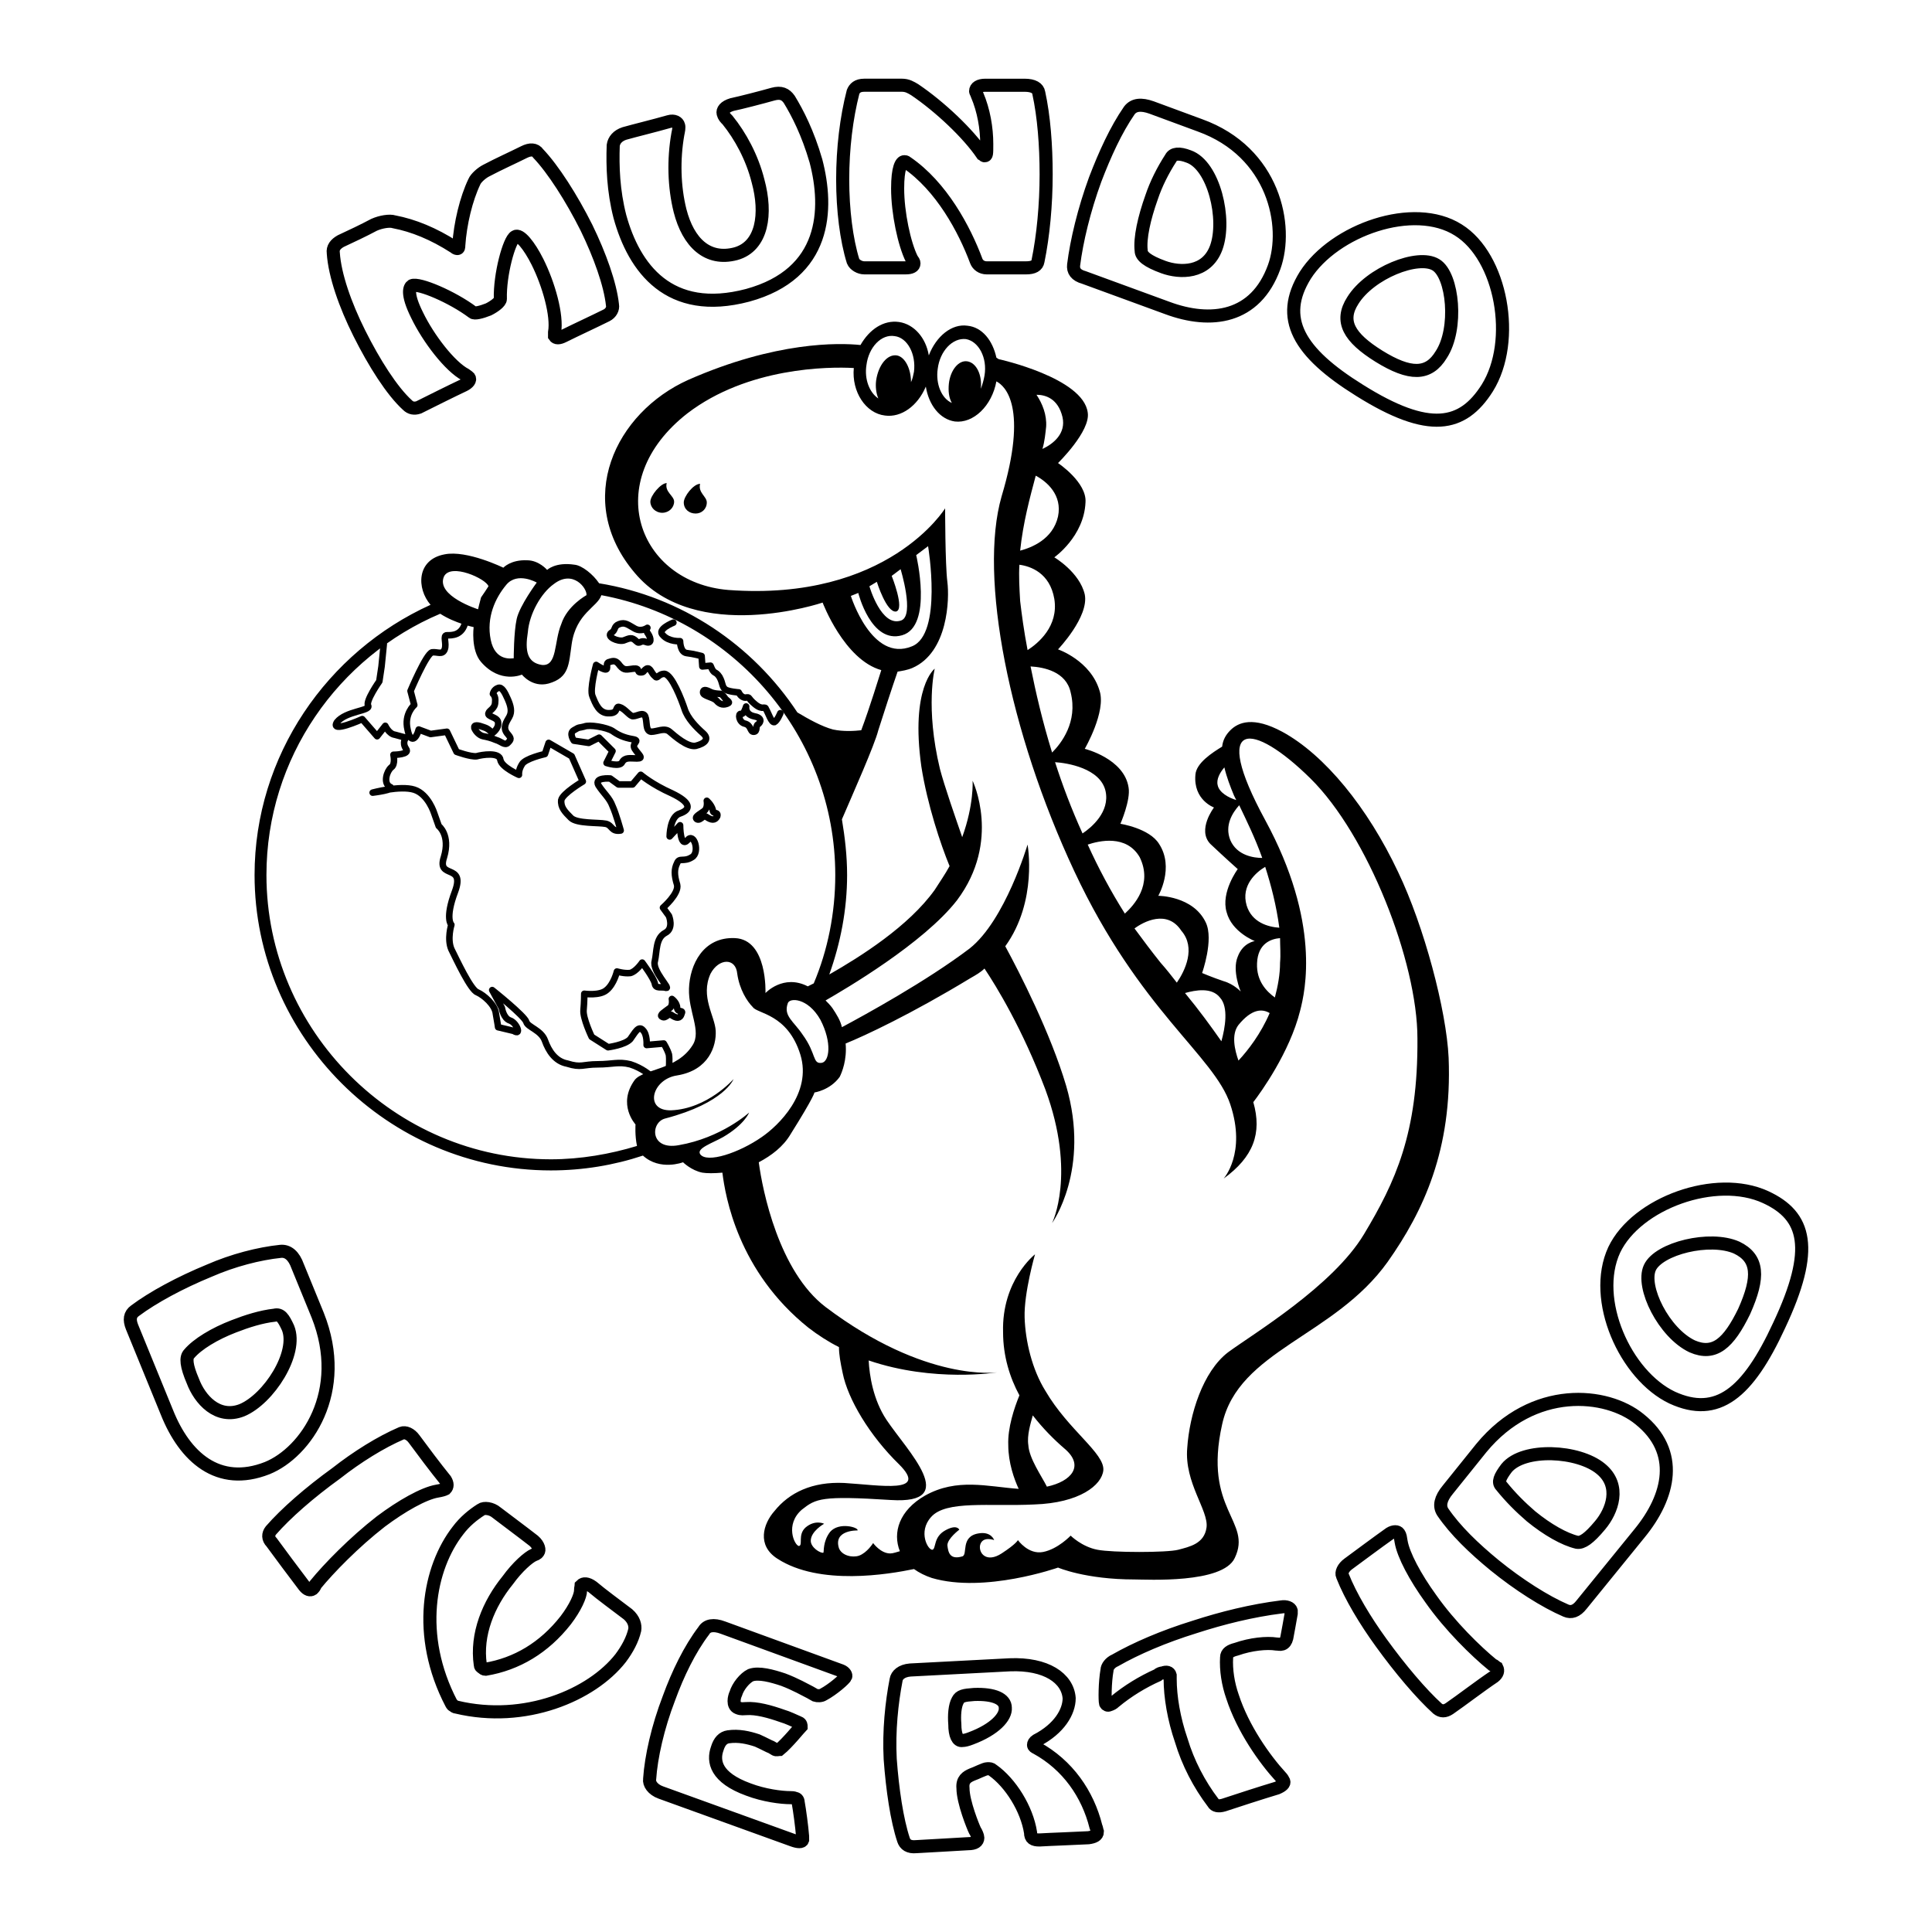
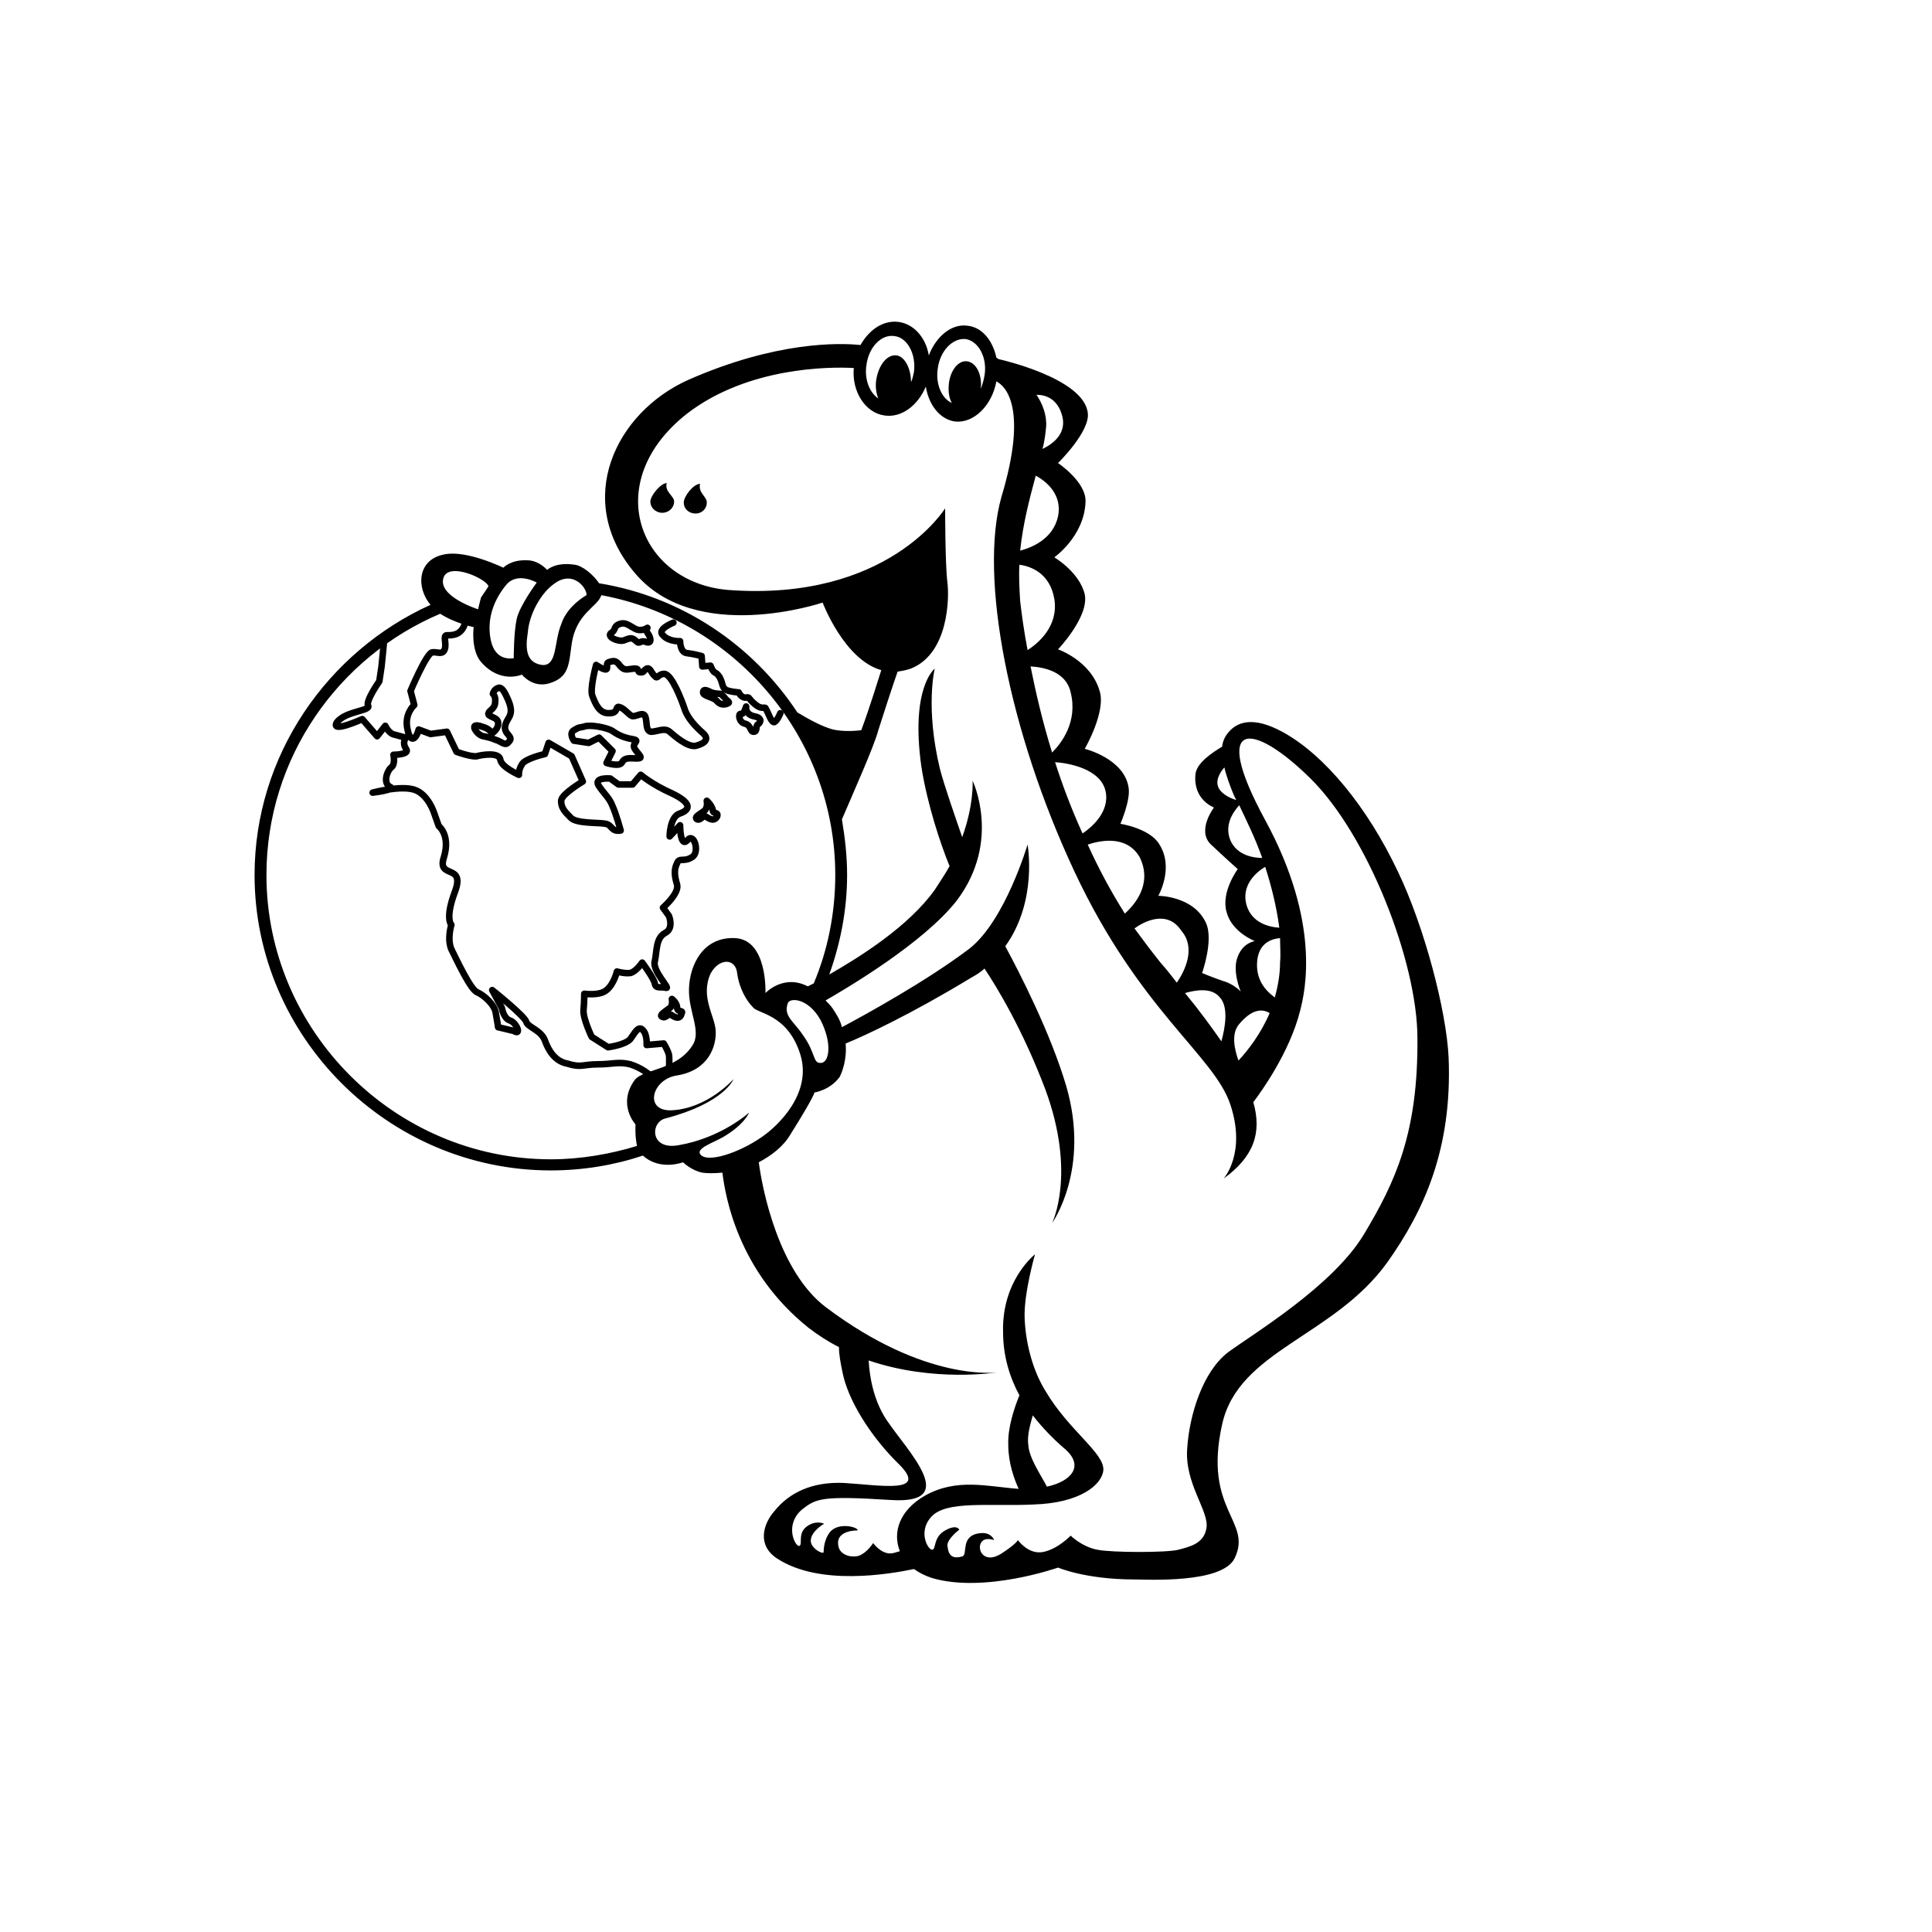
<svg xmlns="http://www.w3.org/2000/svg" version="1.0" id="Layer_1" x="0px" y="0px" width="192.756px" height="192.756px" viewBox="0 0 192.756 192.756" enable-background="new 0 0 192.756 192.756" xml:space="preserve">
  <g>
    <polygon fill-rule="evenodd" clip-rule="evenodd" fill="#FFFFFF" points="0,0 192.756,0 192.756,192.756 0,192.756 0,0  " />
    <path fill-rule="evenodd" clip-rule="evenodd" d="M103.041,141.214c-0.223,0.814-0.593,1.999-0.444,2.962   c0.074,1.333,1.333,3.11,1.852,4.147c2.445-0.519,3.778-2.073,1.778-3.777C105.189,143.657,104.078,142.547,103.041,141.214   L103.041,141.214z M73.184,107.666c0,0-2.593,2.962-6.223,3.11c-2.741,0.074-1.926-3.11,0.593-3.48   c3.186-0.519,3.926-2.963,3.853-4.443c-0.074-1.481-1.556-3.407-0.519-5.702c0.815-1.556,2.519-1.63,2.667,0   c0.222,1.555,0.963,2.739,1.556,3.332c0.444,0.666,3.482,0.666,4.742,4.739c1.185,3.852-2.223,7.11-3.853,8.221   c-2.223,1.555-5.482,2.666-6.149,1.703c-0.371-0.593,1.259-1.111,2.297-1.703c2.148-1.259,2.593-2.444,2.593-2.444   s-2.741,2.519-7.038,3.259c-2.89,0.519-2.815-2.296-1.333-2.666C72.295,110.036,73.184,107.666,73.184,107.666L73.184,107.666z    M58.515,59.381c0,0-1.926,1.037-2.519,2.888c-0.741,1.777-0.371,4.221-1.926,4.073c-1.482-0.222-1.704-1.407-1.408-3.259   c0.148-1.851,1.333-3.925,2.593-4.813C57.181,56.789,58.589,58.714,58.515,59.381L58.515,59.381z M53.551,58.122   c0,0-1.704,2.295-2,3.628s-0.296,3.925-0.296,3.925c-0.148,0-1.852,0.37-2.297-1.852c-0.444-2.222,0.445-4.147,1.556-5.48   S53.551,58.122,53.551,58.122L53.551,58.122z M48.735,58.492c-0.222-0.741-3.778-2.37-4.445-0.963   c-0.815,1.926,3.408,3.259,3.408,3.259s0.148-0.667,0.296-1.185C48.291,59.159,48.513,58.862,48.735,58.492L48.735,58.492z    M75.703,115.96c0.37,2.814,2,10.887,6.667,14.441c10.002,7.554,17.114,6.517,17.114,6.517s-6.297,1.037-12.816-1.185   c0.074,1.481,0.444,3.925,1.778,5.925c2.075,3.11,7.483,8.442,0.445,7.998c-6.964-0.444-7.483-0.148-8.891,0.963   c-1.704,1.48-0.741,3.555-0.296,3.628c0.445-0.073-0.148-1.11,0.667-1.851c0.963-0.815,1.852-0.37,1.852-0.37   s-1.333,0.74-1.333,1.702c0,0.667,0.963,1.26,1.259,1.186c0.074-0.074-0.074-1.11,0.667-2.074c0.889-1.036,2.889-0.443,2.741-0.147   c0,0-2.445-0.074-1.853,1.777c0.297,0.74,1.334,0.963,2,0.74c0.815-0.296,1.408-1.259,1.408-1.259s0.741,1.037,1.704,1.037   c0.296,0,0.667-0.148,0.963-0.223c-0.741-1.851-0.074-4.073,2.519-5.554c3.186-1.777,6.223-0.889,9.335-0.667   c-0.445-0.963-1.038-2.592-1.038-4.369c-0.074-1.703,0.593-3.703,1.111-4.962c-0.963-1.777-1.63-3.925-1.63-6.295   c-0.147-5.184,3.187-7.775,3.187-7.775s-1.111,3.851-1.038,6.295c0.074,2.369,0.741,5.184,2.075,7.331   c2.296,3.925,5.927,6.221,5.778,7.924c-0.148,1.481-2.371,3.259-6.89,3.407c-4.445,0.222-8.817-0.444-10.298,1.259   c-1.333,1.48-0.296,3.333,0.148,3.259c0.371-0.148,0.074-1.26,1.26-1.926s1.408-0.074,1.408-0.074s-1.186,0.889-1.186,1.556   c0.074,0.666,0.222,1.48,1.481,1.11c0.593-0.148-0.222-1.999,1.63-2.296c1.259-0.222,1.556,0.667,1.556,0.667   s-1.186-0.444-1.407,0.519c-0.148,0.814,0.666,1.777,2.148,0.814c1.481-0.963,1.629-1.333,1.629-1.333s1.038,1.48,2.52,1.185   s2.741-1.629,2.741-1.629s1.111,1.11,2.667,1.407c1.481,0.296,6.964,0.296,8.075,0c1.111-0.297,2.594-0.593,2.815-2.222   c0.223-1.704-2.223-4.443-1.926-7.924c0.222-3.333,1.556-7.629,4.074-9.554c2.52-1.852,10.446-6.591,13.558-11.775   c3.112-5.184,5.409-10.071,5.335-19.551c0-7.628-4.964-20.292-10.669-25.92c-5.778-5.702-10.075-6.073-4.52,4.147   c5.557,10.22,4.001,17.034,3.482,19.033c-1.037,4.147-3.927,8.146-4.667,9.109c0.889,3.11,0,5.479-2.964,7.628   c0,0,2.297-2.519,0.667-7.406s-9.039-9.331-15.559-23.253c-6.52-13.923-9.557-29.401-7.26-37.399   c2.667-8.887,0.37-11.034-0.519-11.479c-0.445,2.443-2.297,4.221-4.149,3.999c-1.482-0.222-2.593-1.629-2.889-3.481   c-0.815,1.925-2.445,3.111-4.075,2.888c-1.927-0.222-3.334-2.37-3.112-4.74c-2.519-0.148-10.594-0.074-16.595,4.518   c-8.742,6.813-4.89,16.885,4.075,17.625c15.928,1.185,21.633-8.146,21.633-8.146s0,5.554,0.222,7.332   c0.222,1.703,0.074,7.035-3.482,8.591c-0.519,0.222-1.037,0.296-1.482,0.37c-0.519,1.481-1.481,4.443-1.926,5.851   c-0.37,1.481-2.519,6.294-3.63,8.887c0.296,1.777,0.518,3.628,0.518,5.554c0,3.48-0.667,6.813-1.778,9.923   c3.112-1.777,7.927-4.813,10.521-8.442c0.518-0.814,1.037-1.555,1.481-2.37c-0.889-2.147-2.223-6.146-2.815-9.923   c-1.111-7.924,1.334-9.776,1.334-9.776s-0.963,3.851,0.518,9.998c0.445,1.703,1.556,4.887,2.223,6.813   c1.186-3.258,1.038-5.628,1.038-5.628s2.89,5.999-1.556,11.923c-3.334,4.295-11.188,8.887-13.114,9.997   c0.223,0.223,0.445,0.444,0.667,0.741c0.444,0.666,0.815,1.259,0.963,1.926c2.223-1.186,8.446-4.592,12.743-7.851   c3.556-2.814,5.779-10.368,5.779-10.368s1.037,5.628-2.223,10.146c1.407,2.592,4.52,8.665,6.075,13.922   c2.444,8.369-1.408,13.701-1.408,13.701s2.445-4.888-0.666-13.33c-2.297-6.073-4.89-10.295-6.075-12.072   c-0.371,0.371-0.889,0.667-1.408,0.962c-5.853,3.555-10.594,5.777-12.446,6.518c0.148,1.629-0.37,2.888-0.593,3.332   c-0.963,1.333-2.519,1.556-2.519,1.556s0,0.37-2.371,4.146C78.148,114.405,76.962,115.294,75.703,115.96L75.703,115.96z    M63.553,114.331c-0.222-1.037-0.148-2.147-0.148-2.147s-1.852-2-0.074-4.443c0.889-1.111,4.223-0.963,5.779-3.48   c0.889-1.407-0.445-3.333-0.37-5.629c0.074-2.37,1.407-5.184,4.593-5.036c3.26,0.148,3.038,5.48,3.038,5.48   s1.778-1.925,4.223-0.667l0.593-0.296c1.408-3.333,2.148-7.035,2.148-10.812c0-13.849-10.15-25.476-23.337-27.919   c-0.371,1.185-2.519,1.777-2.963,4.888c-0.296,2-0.222,3.333-2.297,3.925c-1.629,0.445-2.667-0.889-2.667-0.889   s-2.148,0.963-4.075-1.259c-1.037-1.185-0.741-3.48-0.741-3.48s-1.852-0.371-3.334-1.333C33.77,65.527,26.583,75.6,26.583,87.3   c0,15.552,12.817,28.364,28.375,28.364C57.922,115.664,60.886,115.146,63.553,114.331L63.553,114.331z M121.858,103.889   c0.371-1.333,0.741-3.406-0.147-4.369c-0.815-1.037-2.445-0.74-3.482-0.444C119.637,100.778,120.821,102.408,121.858,103.889   L121.858,103.889z M117.413,98.038c0.815-1.185,1.927-3.48,0.445-5.184c-1.408-2.147-3.778-0.889-4.668-0.222   c0.815,1.111,1.704,2.295,2.593,3.407C116.376,96.706,116.896,97.372,117.413,98.038L117.413,98.038z M112.228,91.151   c0.889-0.814,2.815-2.888,1.481-5.628c-1.333-2.296-4.074-1.629-5.186-1.259C109.561,86.56,110.82,88.93,112.228,91.151   L112.228,91.151z M108.005,83.153c0.889-0.593,2.741-2.148,2.297-4.222c-0.519-2.295-3.853-2.814-5.038-2.888   C106.004,78.339,106.894,80.709,108.005,83.153L108.005,83.153z M104.967,75.081c0.89-0.889,2.594-3.037,1.853-5.999   c-0.444-2.073-2.667-2.518-4.001-2.592C103.337,69.082,104.004,71.971,104.967,75.081L104.967,75.081z M102.522,64.861   c1.037-0.667,3.111-2.37,2.667-5.11c-0.444-2.592-2.371-3.258-3.482-3.407c-0.073,1.111,0,2.37,0.074,3.629   C101.93,61.232,102.152,62.936,102.522,64.861L102.522,64.861z M101.781,54.938c1.111-0.296,3.26-1.111,3.778-3.407   c0.444-2.147-1.111-3.48-2.223-4.073C102.744,49.679,102.078,52.124,101.781,54.938L101.781,54.938z M104.004,44.792   c1.111-0.518,2.371-1.555,2-3.185c-0.444-1.851-1.703-2.221-2.593-2.221c0.593,0.889,1.037,2,0.963,3.185   C104.301,43.236,104.227,44.051,104.004,44.792L104.004,44.792z M123.341,79.82l-0.223-0.444c-0.37-0.889-0.74-1.852-0.963-2.814   c-0.444,0.519-0.815,1.185-0.667,1.777C121.637,79.08,122.6,79.599,123.341,79.82L123.341,79.82z M125.934,85.597   c-0.741-2.073-1.63-3.851-2.297-5.258c-0.667,0.741-1.481,2-0.889,3.48C123.415,85.375,125.119,85.597,125.934,85.597   L125.934,85.597z M127.638,92.558c-0.296-2.221-0.815-4.221-1.408-6.073c-0.889,0.519-2.444,1.852-1.852,3.852   C124.896,92.04,126.526,92.484,127.638,92.558L127.638,92.558z M127.193,99.52c0.296-1.111,0.519-2.296,0.519-3.48   c0.074-0.815,0-1.629,0-2.444c-0.89,0.074-2.223,0.519-2.297,2.518C125.341,97.891,126.378,98.927,127.193,99.52L127.193,99.52z    M123.562,105.814c0.964-1.037,2.223-2.666,3.112-4.739c-0.741-0.444-1.778-0.444-3.112,1.185   C122.822,103.223,123.192,104.777,123.562,105.814L123.562,105.814z M83.704,134.4c-1.037-0.519-2.074-1.185-3.037-1.926   c-7.039-5.628-8.298-13.107-8.594-15.478c-0.815,0.074-1.556,0.074-2,0c-1.111-0.223-1.926-1.037-1.926-1.037   s-2.297,0.889-4.001-0.666c-2.89,0.963-6.001,1.48-9.187,1.48c-16.225,0-29.561-13.33-29.561-29.474   c0-11.923,7.26-22.291,17.558-26.957c-1.408-1.629-1.408-4.518,1.408-5.036c2.223-0.444,5.853,1.333,5.853,1.333   s0.741-0.814,2.371-0.74c1.186,0,2,0.962,2,0.962s0.815-0.814,2.741-0.519c0.741,0.074,1.852,0.963,2.445,1.852   c8.224,1.333,15.336,6.146,19.781,12.886c1.111,0.666,2.445,1.407,3.556,1.703c1.038,0.222,2.149,0.148,2.815,0.074   c0.889-2.37,1.778-5.332,2-5.999c-3.704-1.037-5.853-6.739-5.853-6.739s-12.668,4.295-18.744-2.962   c-6.149-7.258-1.926-15.996,5.334-19.255c8.743-3.851,15.04-3.703,17.188-3.48c0.889-1.555,2.296-2.518,3.853-2.296   c1.481,0.222,2.667,1.555,2.963,3.333c0.741-1.925,2.296-3.185,3.853-2.962c1.481,0.148,2.519,1.481,2.89,3.185l0.222,0.148   c0,0,8.446,1.852,8.891,5.333c0.296,1.851-2.964,5.036-2.964,5.036s2.89,1.925,2.741,3.925c-0.148,3.406-3.111,5.48-3.111,5.48   s2.519,1.481,3.037,3.703c0.445,2.222-2.667,5.48-2.667,5.48s3.26,1.111,4.149,4.147c0.666,2.074-1.482,5.777-1.482,5.777   s3.927,0.962,4.371,3.851c0.223,1.259-0.814,3.629-0.814,3.629s2.89,0.444,3.853,2c1.556,2.37-0.074,5.184-0.074,5.184   s3.482,0,4.741,2.666c0.815,1.704-0.37,5.037-0.37,5.037s1.037,0.443,2.148,0.814c1.037,0.296,1.704,1.036,1.704,1.036   s-0.889-2.073-0.297-3.48c0.519-1.407,1.704-1.555,1.704-1.555s-2.296-0.888-2.814-2.888c-0.593-2,1.11-4.295,1.11-4.295   s-1.333-1.185-2.74-2.518c-1.334-1.407,0.37-3.629,0.37-3.629s-2.074-0.741-1.853-3.258c0.074-1.185,1.704-2.222,2.667-2.814   c0.074-0.666,0.371-1.185,0.815-1.629c0.814-0.815,2.297-1.407,5.186,0.148c4.224,2.296,8.521,7.554,11.558,13.997   c2.593,5.406,4.815,13.774,5.038,18.515c0.37,9.183-2.519,15.329-6.075,20.365c-5.334,7.479-14.892,8.812-16.521,16.219   c-1.926,8.59,3.038,9.627,1.26,13.33c-1.186,2.592-8.816,2.147-10.002,2.147c-4.89,0-7.631-1.185-7.631-1.185   s-7.334,2.592-12.595,1.036c-0.667-0.222-1.259-0.519-1.778-0.889c-2.519,0.519-9.409,1.703-13.632-1.036   c-2.075-1.333-1.408-3.48-0.296-4.74c1.481-1.852,3.778-2.962,6.964-2.813c3.63,0.222,8.446,1.11,5.482-1.852   c-2.964-2.889-5.112-6.518-5.631-9.109C83.853,135.955,83.704,135.141,83.704,134.4L83.704,134.4z" />
    <path fill="none" stroke="#000000" stroke-width="0.653" stroke-linecap="round" stroke-linejoin="round" stroke-miterlimit="2.613" d="   M38.289,64.269l-0.222,2.222l-0.222,1.481c0,0-1.408,2-1.111,2.444c0.223,0.518-2.223,0.518-3.111,1.629   c-0.741,1.185,2.519-0.296,2.519-0.296l1.482,1.704l0.815-1.037c0,0,0.371,0.814,0.963,0.889c0.518,0.148,1.111,0.296,1.111,0.296   s-0.444,0.444,0,1.111c0.445,0.592-1.259,0.592-1.259,0.592s0.222,0.962-0.222,1.259c-0.444,0.37-0.815,1.555-0.148,1.926   c0.741,0.296-1.704,0.592-1.704,0.592s2.741-0.741,4.148-0.296s2,2.37,2,2.37l0.445,1.259c0,0,1.185,0.889,0.519,3.11   c-0.741,2.222,2.148,0.592,1.111,3.407c-1.038,2.74-0.371,3.333-0.371,3.333s-0.444,1.407,0,2.444   c0.519,1.037,1.926,4.073,2.593,4.295c0.667,0.297,1.778,1.259,1.852,2.147c0.148,0.815,0.222,1.334,0.222,1.334l1.556,0.37   c0.815,0.519,0.296-0.815-0.37-1.037c-0.667-0.223-0.815-1.259-0.815-1.259l-0.963-1.777c0,0,3.26,2.592,3.408,3.185   c0.148,0.519,1.481,0.814,1.852,1.851c0.37,1.037,1.037,2.074,2.223,2.296c1.407,0.444,1.556,0.074,3.037,0.074   c1.482,0,2.075-0.296,3.26,0c1.185,0.37,2,1.111,2,1.111 M66.739,106.703c0,0,0.074-1.037,0-1.481   c-0.148-0.519-0.519-1.11-0.519-1.11l-1.704,0.148c0,0,0.074-1.037-0.371-1.481c-0.444-0.519-0.815,0.296-1.259,0.889   c-0.519,0.593-2.223,0.814-2.223,0.814l-1.63-1.037c0,0-0.889-1.852-0.814-2.666s0.074-1.629,0.074-1.629s1.556,0.222,2.223-0.37   c0.74-0.593,1.037-1.852,1.037-1.852s0.741,0.223,1.333,0.148c0.592-0.148,1.185-1.037,1.185-1.037s1.111,1.48,1.26,2.073   c0.074,0.593,0.667,0.296,1.111,0.444c0.519,0.148-1.407-1.703-1.111-2.666c0.222-0.963,0.074-2.296,1.037-2.814   c0.889-0.444,0.371-1.703,0.371-1.703l-0.593-0.815c0,0,1.63-1.407,1.408-2.296c-0.297-0.962-0.297-1.555,0-2.147   c0.222-0.592,0.667-0.074,1.481-0.592c0.815-0.444,0.222-2.518-0.444-1.704c-0.741,0.815-0.741-1.481-0.741-1.481l-1.037,1.111   c0,0,0-2,1.037-2.296c1.037-0.37,1.186-1.037-0.815-2c-2-0.889-3.111-1.851-3.111-1.851l-0.815,0.962h-1.408l-0.815-0.592   c0,0-1.63-0.148-1.186,0.667c0.519,0.814,1.111,1.259,1.408,2.074c0.371,0.814,0.815,2.444,0.815,2.444   c-0.963,0.148-0.815-0.519-1.481-0.667c-0.741-0.148-2.89,0-3.482-0.593c-0.593-0.592-1.037-1.037-0.963-1.777   c0.148-0.667,2.148-1.851,2.148-1.851l-1.111-2.518l-2.297-1.333l-0.37,1.111c0,0-2,0.444-2.297,1.037   c-0.37,0.593-0.296,1.037-0.296,1.037s-1.704-0.741-1.852-1.481c-0.074-0.814-1.852-0.518-2.371-0.37c-0.592,0.074-2-0.444-2-0.444   l-0.963-2l-1.63,0.222l-1.185-0.444c-0.223,0.889-0.815,1.481-1.111,0c-0.371-1.555,0.667-2.444,0.667-2.444l-0.37-1.407   c0,0,1.556-3.703,2.148-3.851c0.519-0.074,1.037,0.296,1.259-0.296c0.223-0.593-0.222-1.407,0.223-1.407   c0.444,0,1.556,0.074,1.852-1.407" />
    <path fill-rule="evenodd" clip-rule="evenodd" fill="#FFFFFF" stroke="#000000" stroke-width="0.653" stroke-linecap="round" stroke-linejoin="round" stroke-miterlimit="2.613" d="   M49.18,69.23c0,0,0.296,0.222,0.222,0.814c0,0.667-0.593,0.814-0.667,1.111c-0.148,0.371,0.963,0.371,0.963,0.963   c0.074,0.592-0.593,1.037-0.593,1.037s-0.296-0.444-0.815-0.592c-0.593-0.222-1.037-0.296-0.963,0.074   c0.148,0.371,0.519,0.741,0.889,0.815c0.371,0.074,0.741,0.148,1.26,0.371c0.519,0.148,0.889,0.592,1.186,0.296   c0.37-0.371,0.37-0.444-0.074-0.963c-0.445-0.592-0.074-1.111,0.222-1.629c0.296-0.519,0.148-1.111-0.148-1.778   c-0.297-0.667-0.593-1.259-0.963-1.11C49.254,68.786,49.18,69.23,49.18,69.23L49.18,69.23z" />
    <path fill-rule="evenodd" clip-rule="evenodd" fill="#FFFFFF" stroke="#000000" stroke-width="0.653" stroke-linecap="round" stroke-linejoin="round" stroke-miterlimit="2.613" d="   M60.516,76.118l0.592-1.185L59.774,73.6l-1.037,0.519l-1.482-0.222c0,0-0.519-0.741,0-1.037c0.593-0.371,0.519-0.223,1.038-0.371   c0.518-0.222,2.223,0.074,2.815,0.444c0.519,0.371,1.111,0.667,2,0.814c0.889,0.148-0.148,0.371,0.222,0.963   c0.371,0.592,0.963,0.962,0.222,0.962c-0.667,0-1.185-0.148-1.481,0.37C61.849,76.562,60.516,76.118,60.516,76.118L60.516,76.118z" />
    <path fill-rule="evenodd" clip-rule="evenodd" fill="#FFFFFF" stroke="#000000" stroke-width="0.653" stroke-linecap="round" stroke-linejoin="round" stroke-miterlimit="2.613" d="   M59.478,66.342c0,0-0.667,2.444-0.37,3.11c0.296,0.741,0.667,1.777,1.704,1.703c0.963,0,0.519-0.814,1.037-0.592   c0.519,0.148,1.038,0.963,1.334,0.889c0.37,0,0.963-0.444,1.185,0c0.222,0.519,0,1.481,0.593,1.555c0.593,0,1.333-0.444,1.852,0   c0.519,0.444,1.778,1.555,2.593,1.407c0.889-0.222,1.408-0.667,0.741-1.259s-1.556-1.481-1.852-2.444   c-0.296-0.889-1.26-3.407-2-3.48c-0.667,0-0.667,0.592-0.963,0.222c-0.371-0.296-0.445-0.889-0.815-0.741   c-0.371,0.222-0.222,0.37-0.593,0.37c-0.445,0,0-0.444-0.741-0.37c-0.667,0.074-0.889,0.222-1.334-0.296   c-0.37-0.518-0.593-0.518-1.037-0.37c-0.519,0.074,0,0.815-0.444,0.741C59.997,66.712,59.478,66.342,59.478,66.342L59.478,66.342z" />
    <path fill-rule="evenodd" clip-rule="evenodd" fill="#FFFFFF" stroke="#000000" stroke-width="0.653" stroke-linecap="round" stroke-linejoin="round" stroke-miterlimit="2.613" d="   M64.59,62.64c0,0-0.593,0.444-1.259,0.074s-0.963-0.667-1.556-0.444s-0.296,0.592-0.815,0.889c-0.444,0.37,0.667,0.889,1.259,0.741   c0.593-0.222,0.815-0.371,1.259,0.074c0.371,0.37,0.371-0.148,0.963,0.074s0.519-0.37,0.222-0.814   C64.368,62.861,64.59,62.64,64.59,62.64L64.59,62.64z" />
    <path fill="none" stroke="#000000" stroke-width="0.653" stroke-linecap="round" stroke-linejoin="round" stroke-miterlimit="2.613" d="   M67.183,62.121c0,0-1.704,0.666-1.037,1.259c0.593,0.667,1.704,0.593,1.704,0.593s0,1.11,0.667,1.185s1.482,0.296,1.482,0.296   l0.074,1.037l0.815-0.074c0.371,0.963,0.445,0.445,0.889,1.111c0.371,0.666,0.222,0.962,0.593,1.259   c0.296,0.222,1.333,0.296,1.333,0.296s0.222,0.519,0.667,0.519c0.518-0.074,0.148,0,0.963,0.667s0.963,0.074,1.111,0.519   c0.222,0.37,0.519,1.333,0.815,1.259c0.296-0.148,0.593-0.889,0.593-0.889" />
-     <path fill-rule="evenodd" clip-rule="evenodd" fill="#FFFFFF" stroke="#000000" stroke-width="0.653" stroke-linecap="round" stroke-linejoin="round" stroke-miterlimit="2.613" d="   M71.925,69.23c0,0-0.741,0-1.111-0.222c-0.445-0.222-0.667-0.222-0.667,0.074c0,0.371,0.963,0.445,1.333,0.815   c0.371,0.444,0.741,0.444,1.111,0.296c0.371-0.148-0.148-0.296-0.296-0.593C72.073,69.305,71.925,69.23,71.925,69.23L71.925,69.23z   " />
+     <path fill-rule="evenodd" clip-rule="evenodd" fill="#FFFFFF" stroke="#000000" stroke-width="0.653" stroke-linecap="round" stroke-linejoin="round" stroke-miterlimit="2.613" d="   M71.925,69.23c0,0-0.741,0-1.111-0.222c-0.445-0.222-0.667-0.222-0.667,0.074c0,0.371,0.963,0.445,1.333,0.815   c0.371,0.444,0.741,0.444,1.111,0.296c0.371-0.148-0.148-0.296-0.296-0.593L71.925,69.23z   " />
    <path fill-rule="evenodd" clip-rule="evenodd" fill="#FFFFFF" stroke="#000000" stroke-width="0.653" stroke-linecap="round" stroke-linejoin="round" stroke-miterlimit="2.613" d="   M74.443,70.489c0,0-0.222,0.815-0.519,0.741s-0.222,0.814,0.371,0.963c0.667,0.148,0.519,0.814,0.889,0.814   c0.444,0,0.148-0.592,0.444-0.741c0.296-0.222,0.444-0.667-0.444-0.814C74.295,71.23,74.443,70.489,74.443,70.489L74.443,70.489z" />
    <path fill-rule="evenodd" clip-rule="evenodd" fill="#FFFFFF" stroke="#000000" stroke-width="0.653" stroke-linecap="round" stroke-linejoin="round" stroke-miterlimit="2.613" d="   M70.517,79.895c0,0,0.148,0.741-0.296,1.037c-0.371,0.296-1.037,0.593-0.667,0.815c0.371,0.148,0.593-0.519,0.963-0.222   c0.444,0.296,0.815,0.37,1.037-0.074c0.148-0.519-0.445-0.148-0.445-0.667C70.961,80.265,70.517,79.895,70.517,79.895   L70.517,79.895z" />
    <path fill-rule="evenodd" clip-rule="evenodd" fill="#FFFFFF" d="M91.187,37.09c-0.074,0.37-0.148,0.74-0.296,1.037   c0-1.333-0.593-2.518-1.408-2.666c-0.963-0.148-1.852,0.963-2.074,2.518c-0.074,0.592,0,1.259,0.222,1.777   c-0.889-0.592-1.407-1.926-1.185-3.333c0.222-1.777,1.481-3.11,2.815-2.888C90.521,33.683,91.409,35.312,91.187,37.09L91.187,37.09   z" />
    <path fill-rule="evenodd" clip-rule="evenodd" d="M70.517,50.124c0,0.666-0.519,1.111-1.111,1.111   c-0.667,0-1.186-0.445-1.186-1.111c0-0.593,0.963-1.852,1.63-1.852C69.628,49.161,70.517,49.531,70.517,50.124L70.517,50.124z" />
    <path fill-rule="evenodd" clip-rule="evenodd" d="M67.257,50.05c0,0.593-0.518,1.111-1.185,1.111s-1.186-0.518-1.186-1.111   s1.038-1.852,1.63-1.852C66.294,49.087,67.257,49.457,67.257,50.05L67.257,50.05z" />
-     <path fill-rule="evenodd" clip-rule="evenodd" fill="#FFFFFF" d="M91.409,55.382l1.186-0.889c0,0,1.482,8.812-1.63,9.998   c-4.001,1.629-6.075-5.036-6.075-5.036l0.741-0.296c0,0,1.259,5.11,4.371,4.221C93.113,62.491,91.409,55.382,91.409,55.382   L91.409,55.382z" />
-     <path fill-rule="evenodd" clip-rule="evenodd" fill="#FFFFFF" d="M88.964,57.456l0.889-0.667c0,0,1.408,4.591,0.074,5.109   c-2,0.741-3.186-3.406-3.186-3.406l0.741-0.444c0,0,0.963,3.11,1.926,2.962C90.298,60.788,88.964,57.456,88.964,57.456   L88.964,57.456z" />
    <path fill-rule="evenodd" clip-rule="evenodd" fill="#FFFFFF" d="M82,106.037c0.741-0.148,1.037-2-0.148-4.296   c-1.259-2.222-3.112-2.222-3.259-1.629c-0.445,1.259,0.592,1.777,1.481,3.11C81.482,105.148,81.037,106.185,82,106.037L82,106.037z   " />
    <path fill-rule="evenodd" clip-rule="evenodd" fill="#FFFFFF" stroke="#000000" stroke-width="0.653" stroke-linecap="round" stroke-linejoin="round" stroke-miterlimit="2.613" d="   M67.035,99.668c0,0,0.148,0.74-0.296,0.963c-0.371,0.296-1.038,0.666-0.667,0.814c0.37,0.222,0.593-0.444,0.963-0.148   c0.445,0.296,0.815,0.37,0.963-0.148c0.222-0.444-0.371-0.073-0.444-0.592C67.554,100.038,67.035,99.668,67.035,99.668   L67.035,99.668z" />
    <path fill-rule="evenodd" clip-rule="evenodd" fill="#FFFFFF" d="M98.226,37.46c-0.074,0.444-0.223,0.963-0.371,1.333   c0.148-1.407-0.444-2.592-1.333-2.74c-0.889-0.148-1.704,0.889-1.853,2.222c-0.074,0.74,0,1.407,0.296,1.925   c-1.037-0.444-1.63-1.925-1.408-3.407c0.222-1.777,1.482-3.11,2.815-2.962C97.633,34.053,98.521,35.683,98.226,37.46L98.226,37.46z   " />
-     <path fill="none" stroke="#000000" stroke-width="1.306" stroke-miterlimit="2.613" d="M37.326,22.427   c-1.111,0.592-2.223,1.111-3.333,1.629c-0.519,0.296-0.815,0.667-0.741,1.185c0.148,2.222,1.186,5.184,2.593,7.998   c1.481,2.962,3.259,5.776,4.815,7.184c0.296,0.296,0.667,0.371,1.111,0.222c1.333-0.667,3.26-1.629,4.519-2.222   c0.445-0.222,0.667-0.519,0.519-0.741c-0.074-0.074-0.148-0.148-0.371-0.296c-1.556-0.815-3.705-3.629-4.815-5.925   c-1.112-2.222-0.741-2.814-0.519-2.962c0.667-0.296,4.001,1.111,6.075,2.666c0.148,0.148,0.815,0,1.556-0.296   c0.593-0.296,1.186-0.741,1.186-1.037c-0.074-2.444,0.889-5.925,1.481-6.221c0.445-0.296,1.408,0.889,2.223,2.518   c1.111,2.222,2,5.332,1.704,7.035c0,0.148,0,0.296,0,0.371c0.148,0.222,0.444,0.222,0.889,0c1.185-0.593,3.112-1.481,4.297-2.074   c0.444-0.222,0.667-0.667,0.592-1.037c-0.222-2.074-1.259-4.962-2.593-7.702c-1.482-2.962-3.334-5.851-4.816-7.405   c-0.296-0.445-0.815-0.445-1.407-0.148c-1.186,0.592-2.52,1.185-3.779,1.852c-0.444,0.222-1.037,0.74-1.186,1.111   c-0.815,1.703-1.407,4.147-1.556,6.369c0,0.148,0,0.296-0.148,0.296c0,0-0.148,0-0.296-0.148c-2.074-1.333-4.075-2.148-6.001-2.518   C38.882,21.982,37.993,22.13,37.326,22.427L37.326,22.427z M72.147,11.318c0.074,0.296,0.222,0.444,0.444,0.666   c1.259,1.555,2.445,3.703,3.038,6.073c0.889,3.258,0.444,6.517-2.223,7.258c-2.815,0.741-4.742-1.111-5.557-4.295   c-0.593-2.37-0.667-5.11-0.222-7.628c0.074-0.37,0.148-0.667,0.074-0.889c-0.074-0.296-0.445-0.519-0.963-0.37   c-1.556,0.444-3.408,0.889-4.445,1.185c-0.667,0.222-1.038,0.666-1.111,1.185c-0.074,2.074,0,4.518,0.667,7.109   c1.408,5.11,4.89,9.924,12.743,7.85c7.853-2.147,8.075-8.59,6.816-13.404c-0.815-2.814-1.852-4.814-2.667-6.146   c-0.37-0.519-0.814-0.741-1.63-0.519c-1.037,0.296-3.333,0.889-4.075,1.037C72.295,10.651,72.073,11.022,72.147,11.318   L72.147,11.318z M90.002,8.504c-0.815,0-3.038,0-3.778,0c-0.667,0-0.963,0.296-1.112,0.667c-0.667,2.592-1.037,5.628-1.037,8.739   c0,3.036,0.371,5.999,1.037,8.146c0.148,0.37,0.667,0.666,1.112,0.666c1.333,0,2.667,0,4.148,0c0.519,0,0.815-0.148,0.815-0.444   c0-0.148-0.074-0.222-0.222-0.444c-0.741-1.481-1.408-4.591-1.408-7.035c0-2.074,0.371-2.666,0.667-2.666   c0.074,0,0.148,0,0.222,0.074c3.482,2.37,5.778,6.665,6.964,9.85c0.148,0.37,0.519,0.666,1.037,0.666c1.186,0,3.187,0,3.927,0   c0.741,0,1.111-0.222,1.186-0.666c0.519-2.518,0.814-5.629,0.814-8.665c0-2.888-0.222-5.776-0.74-8.146   c-0.074-0.444-0.519-0.741-1.408-0.741c-1.333,0-2.814,0-3.927,0c-0.592,0-0.962,0.222-0.962,0.592c0,0.074,0.074,0.148,0.148,0.37   c0.667,1.556,0.963,3.333,0.963,4.888c0,1.037,0,1.185-0.222,1.185c-0.074,0-0.074-0.074-0.223-0.148   c-1.408-2.073-4.223-4.74-6.742-6.443C90.891,8.726,90.521,8.504,90.002,8.504L90.002,8.504z M119.711,12.503l-4.816-1.777   c-1.037-0.371-1.778-0.296-2.223,0.296c-1.333,1.925-2.444,4.369-3.407,6.887c-1.112,3.036-1.853,6.146-2.149,8.517   c-0.073,0.592,0.223,1.037,1.037,1.259l8.298,3.037c4.371,1.629,8.816,1.037,10.669-4.073   C128.601,22.575,127.119,15.169,119.711,12.503L119.711,12.503z M116.821,15.761c0.222-0.444,0.814-0.518,1.777-0.148   c2.52,0.889,3.779,6.295,2.741,9.109c-0.963,2.592-3.63,2.518-5.26,1.926s-2.223-1.111-2.223-1.629   c-0.148-1.259,0.297-3.258,1.037-5.332C115.339,18.354,116.006,17.021,116.821,15.761L116.821,15.761z M134.973,29.98   c1.703-2.74,6.52-4.666,8.297-3.555c1.704,1.037,2.223,6.369,0.519,8.961c-1.259,2.073-3.111,2.073-6.223,0.148   C134.602,33.683,133.639,32.054,134.973,29.98L134.973,29.98z M135.639,38.941c6.965,4.369,10.298,3.629,12.743-0.223   c2.963-4.739,1.407-13.108-2.89-15.774c-4.445-2.814-12.372,0-15.262,4.518C127.563,31.758,129.564,35.164,135.639,38.941   L135.639,38.941z M31.696,131.216l-2-4.888c-0.37-1.037-0.963-1.555-1.704-1.481c-2.148,0.223-4.741,0.889-7.112,1.926   c-2.889,1.185-5.63,2.666-7.408,3.999c-0.519,0.37-0.593,0.889-0.297,1.629l3.482,8.517c1.778,4.444,5.112,7.48,10.001,5.555   C30.51,144.916,34.733,138.844,31.696,131.216L31.696,131.216z M27.398,131.216c0.593-0.148,0.889,0.296,1.334,1.259   c1.037,2.519-1.926,7.109-4.593,8.221c-2.445,0.963-4.223-1.111-4.89-2.889c-0.667-1.555-0.741-2.369-0.37-2.74   c0.815-0.962,2.519-1.999,4.445-2.739C24.657,131.809,26.065,131.364,27.398,131.216L27.398,131.216z M31.177,158.543   c0.148-0.148,0.222-0.223,0.296-0.444c1.334-1.629,3.853-4.222,6.52-6.295c2.074-1.556,4.297-2.814,5.63-3.036   c0.445-0.074,0.667-0.148,0.815-0.223c0.222-0.222,0.222-0.519,0-0.889c-0.963-1.185-2.297-2.962-3.112-4.073   c-0.37-0.518-0.889-0.74-1.259-0.592c-2.074,0.889-4.445,2.37-6.52,3.999c-2.667,1.925-5.038,3.999-6.52,5.702   c-0.296,0.37-0.296,0.814,0.074,1.185c0.815,1.111,2.296,3.11,3.26,4.369C30.658,158.617,30.955,158.691,31.177,158.543   L31.177,158.543z M57.996,158.173c0,0.073-0.074,0.222-0.074,0.519c0,0.518-0.519,1.703-1.482,2.962   c-2.148,2.74-4.89,4.369-8.001,4.888c-0.148,0-0.223-0.074-0.297-0.148c-0.148-0.074-0.222-0.147-0.222-0.296   c-0.444-3.036,0.815-6.073,2.742-8.442c0.963-1.333,2.074-2.296,2.593-2.519c0.148-0.073,0.296-0.073,0.444-0.296   c0.148-0.147,0.074-0.666-0.444-1.111c-1.333-1.036-2.741-2.073-3.705-2.813c-0.518-0.444-1.259-0.519-1.556-0.296   c-0.815,0.519-1.63,1.185-2.297,2.073c-2.889,3.703-4.223,10.442-0.667,17.255c0.074,0.148,0.148,0.223,0.222,0.223   c0.074,0.074,0.148,0.148,0.296,0.148c6.816,1.629,13.483-1.186,16.373-4.889c0.667-0.889,1.186-1.851,1.408-2.813   c0.074-0.444-0.074-1.037-0.667-1.556c-1.26-0.963-2.593-1.926-3.556-2.74C58.589,157.95,58.219,157.95,57.996,158.173   L57.996,158.173z M80.074,183.204c-0.074-0.963-0.296-2.593-0.444-3.407c0-0.222-0.148-0.37-0.297-0.37   c-0.148-0.074-0.296-0.074-0.444-0.074c-0.963,0-2.667-0.222-4.223-0.814c-3.259-1.185-3.556-2.814-3.111-4.073   c0.222-0.74,0.593-1.11,1.111-1.185c1.037-0.148,2,0.074,2.889,0.37c0.667,0.296,1.186,0.593,1.408,0.667   c0.148,0.073,0.222,0.147,0.371,0.222c0.148,0.074,0.296,0,0.444,0c0.741-0.593,2.075-2.222,2.148-2.296   c0-0.074,0-0.296-0.222-0.37c-0.519-0.223-1.111-0.519-1.63-0.666c-1.259-0.445-2.593-0.815-3.63-0.741   c-0.296,0-0.444,0.074-0.815-0.074c-0.593-0.222-0.37-1.11-0.222-1.407c0.222-0.74,0.889-1.555,1.481-1.851   c0.815-0.297,2.149,0.073,3.26,0.444c1.185,0.444,2.223,1.036,2.667,1.259c0.148,0.074,0.371,0.222,0.519,0.296   c0.222,0.074,0.593,0.074,0.815-0.074c0.963-0.518,2.148-1.555,2.223-1.777c0.074-0.147-0.074-0.444-0.445-0.592l-11.779-4.296   c-0.963-0.37-1.63-0.222-1.926,0.296c-1.408,1.852-2.593,4.296-3.482,6.74c-1.112,2.888-1.778,5.85-1.927,8.072   c-0.074,0.443,0.297,1.036,1.112,1.332l13.113,4.74c0.593,0.222,0.963,0.222,1.037,0C80.074,183.5,80.074,183.352,80.074,183.204   L80.074,183.204z M95.262,172.021c-0.074-0.889,0-1.852,0.296-2.37c0.222-0.444,0.593-0.519,1.63-0.593   c2-0.074,3.112,0.444,3.112,1.333c0.074,0.889-1.037,2.147-3.408,3.037c-0.37,0.147-0.667,0.222-0.889,0.222   C95.558,173.725,95.262,173.132,95.262,172.021L95.262,172.021z M103.115,174.095c0-0.148,0.074-0.296,0.296-0.444   c2.297-1.185,3.26-2.889,3.26-4.221c-0.148-2-2.297-3.481-5.927-3.333l-9.928,0.519c-0.889,0.074-1.333,0.519-1.407,0.963   c-0.445,2.295-0.741,5.109-0.593,7.924c0.222,3.036,0.667,6.072,1.333,8.072c0.148,0.444,0.519,0.74,1.259,0.666   c1.111-0.073,4.149-0.222,5.186-0.296c0.667,0,0.963-0.223,0.963-0.593c0-0.147-0.148-0.519-0.296-0.74   c-0.148-0.296-1.185-2.814-1.185-4.221c-0.075-0.815,0.37-1.111,0.889-1.334c0.444-0.147,1.26-0.592,1.556-0.592   c0.223,0,0.37,0,0.519,0.148c1.778,1.259,3.408,3.851,3.778,6.22c0,0.593,0.297,0.741,0.89,0.741   c1.259-0.074,3.556-0.148,4.89-0.223c0.519-0.073,0.889-0.222,0.889-0.592c-0.074-0.223-0.074-0.371-0.148-0.519   c-0.814-3.259-2.815-6.146-5.927-7.851C103.264,174.317,103.115,174.243,103.115,174.095L103.115,174.095z M128.082,177.724   c-0.074-0.148-0.148-0.297-0.296-0.444c-1.63-1.777-3.779-4.813-4.816-7.998c-0.444-1.259-0.666-2.666-0.592-3.925   c0-0.444,0.37-0.667,0.963-0.815c1.481-0.518,3.037-0.666,4.001-0.518c0.222,0,0.37,0.073,0.592,0   c0.223-0.074,0.371-0.297,0.445-0.593c0.147-0.814,0.296-1.556,0.444-2.443c0-0.075,0-0.223,0-0.297   c-0.074-0.296-0.519-0.444-0.964-0.37c-2.963,0.37-5.927,1.11-8.668,1.999c-3.111,0.963-5.853,2.148-7.927,3.333   c-0.519,0.222-0.815,0.666-0.815,0.963c-0.222,1.259-0.222,3.036-0.147,3.332c0.073,0.148,0.222,0.223,0.37,0.148   c0.223-0.074,0.37-0.148,0.519-0.296c1.334-1.111,2.815-2,4.297-2.666c0.148-0.148,0.37-0.223,0.519-0.223   c0.37-0.147,0.667-0.074,0.741,0.223c0,0.073,0,0.222,0,0.37c0,1.777,0.37,3.999,1.111,6.146c0.667,2.222,1.778,4.369,3.186,6.221   c0.148,0.297,0.519,0.37,1.037,0.223c1.111-0.371,3.853-1.26,5.334-1.703C127.934,178.168,128.156,177.945,128.082,177.724   L128.082,177.724z M149.345,166.393c-0.148-0.074-0.222-0.222-0.444-0.296c-1.63-1.333-4.223-3.851-6.149-6.591   c-1.556-2.148-2.741-4.37-2.963-5.702c-0.074-0.445-0.074-0.593-0.223-0.815c-0.148-0.222-0.519-0.222-0.889,0   c-1.26,0.889-3.038,2.222-4.149,3.036c-0.519,0.371-0.74,0.889-0.593,1.186c0.815,2.073,2.297,4.518,3.853,6.665   c1.927,2.666,4.001,5.109,5.631,6.591c0.37,0.296,0.741,0.296,1.186,0c1.186-0.814,3.111-2.296,4.445-3.185   C149.419,166.985,149.493,166.689,149.345,166.393L149.345,166.393z M147.789,144.473l-3.334,4.146   c-0.741,0.889-0.889,1.629-0.519,2.222c1.26,1.852,3.112,3.629,5.187,5.332c2.37,1.926,5.037,3.629,7.111,4.518   c0.52,0.222,1.038,0.074,1.557-0.593l5.778-7.109c3.038-3.702,4.075-8.146,0-11.404   C160.31,138.918,152.975,138.178,147.789,144.473L147.789,144.473z M149.789,148.249c-0.37-0.37-0.147-0.889,0.519-1.777   c1.704-2.074,7.187-1.777,9.409,0.074c2.074,1.703,1.111,4.221-0.074,5.628c-1.111,1.333-1.777,1.777-2.296,1.703   c-1.26-0.296-2.964-1.259-4.594-2.592C151.716,150.396,150.679,149.359,149.789,148.249L149.789,148.249z M168.83,134.326   c-2.815-1.333-5.112-5.925-4.224-7.85c0.89-1.926,6.001-3.185,8.668-2c2.149,1.037,2.297,2.889,0.741,6.369   C172.46,134.03,171.052,135.289,168.83,134.326L168.83,134.326z M177.498,132.253c3.63-7.702,2.667-10.961-1.334-12.812   c-4.964-2.295-12.891,0.593-15.113,5.259c-2.297,4.961,1.111,12.516,5.778,14.737C171.349,141.51,174.387,138.992,177.498,132.253   L177.498,132.253z" />
  </g>
</svg>